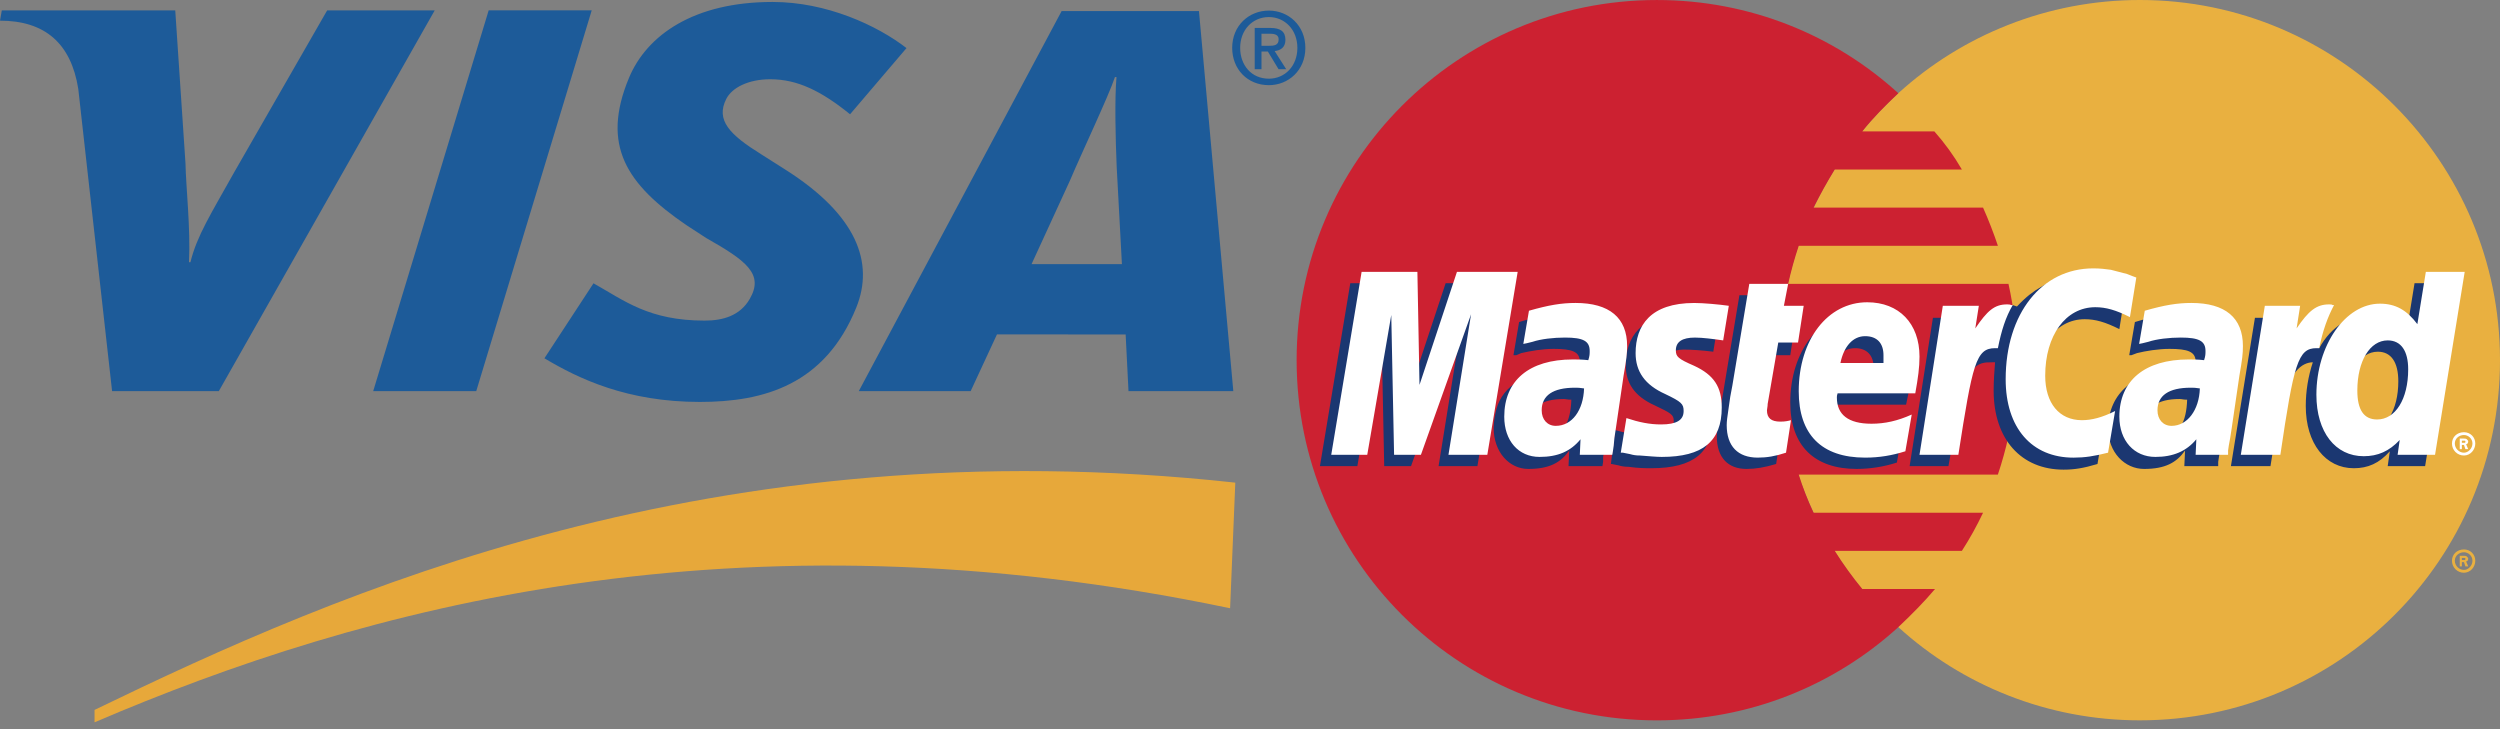
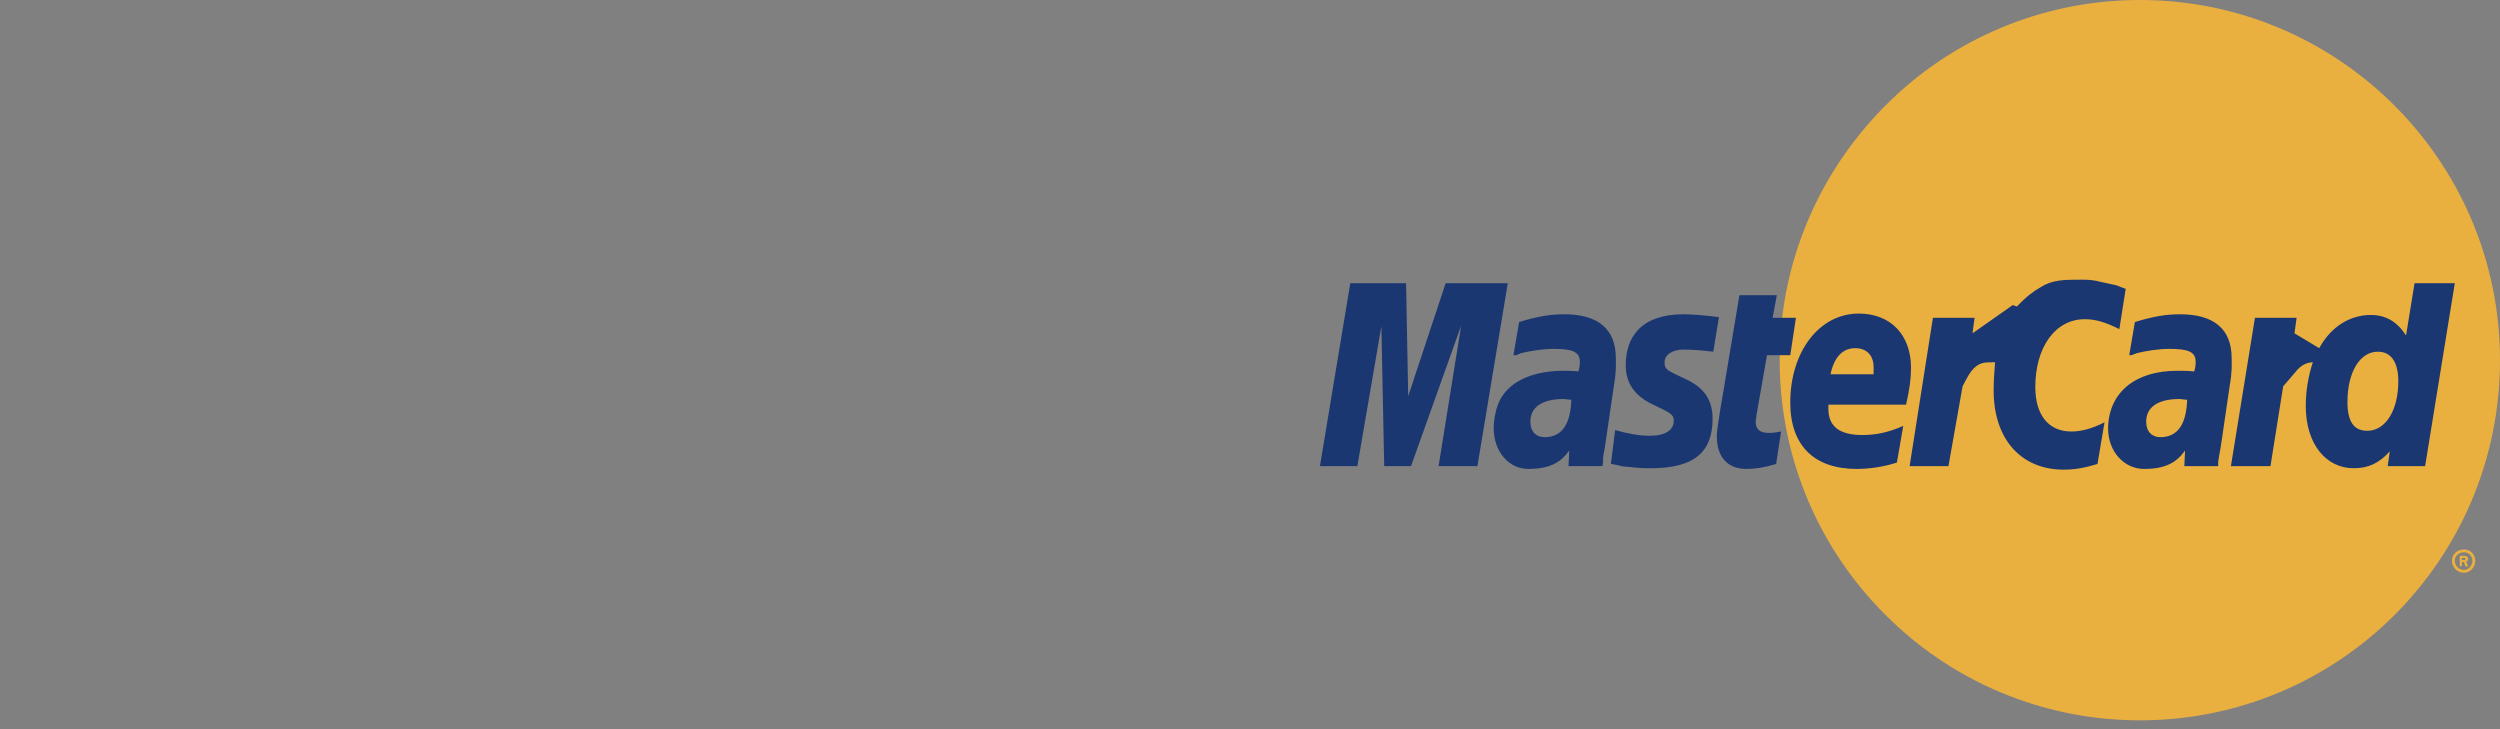
<svg xmlns="http://www.w3.org/2000/svg" width="120" height="35" viewBox="0 0 120 35" fill="none">
  <rect x="0" y="0" width="120" height="35" fill="#808080" stroke="none" />
-   <path fill-rule="evenodd" clip-rule="evenodd" d="M4.538 34.671C17.329 29.189 35.276 24.221 59.045 29.196L59.294 23.167C34.217 20.429 16.222 28.416 4.538 34.076V34.671V34.671Z" fill="#E7A83A" />
-   <path fill-rule="evenodd" clip-rule="evenodd" d="M17.914 18.773L23.457 0.495H28.403L22.86 18.773H17.914ZM15.703 0.5L11.253 8.248C10.12 10.278 9.458 11.303 9.14 12.585H9.072C9.151 10.959 8.924 8.964 8.903 7.836L8.412 0.5H0.086L0 0.992C2.139 0.992 3.408 2.066 3.757 4.264L5.38 18.773H10.504L20.865 0.5H15.703ZM54.168 18.773L54.031 16.055L47.855 16.05L46.592 18.773H41.222L50.959 0.53H57.55L59.199 18.773H54.168V18.773V18.773ZM53.6 7.992C53.545 6.641 53.499 4.807 53.591 3.698H53.518C53.217 4.605 51.924 7.33 51.356 8.67L49.515 12.677H53.852L53.6 7.992V7.992ZM33.596 19.293C30.104 19.293 27.787 18.185 26.132 17.198L28.488 13.599C29.974 14.43 31.14 15.389 33.823 15.389C34.686 15.389 35.517 15.165 35.989 14.347C36.677 13.158 35.83 12.518 33.898 11.425L32.944 10.804C30.08 8.847 28.841 6.988 30.189 3.743C31.052 1.667 33.328 0.094 37.082 0.094C39.671 0.094 42.098 1.214 43.512 2.308L40.803 5.485C39.423 4.369 38.279 3.804 36.97 3.804C35.926 3.804 35.133 4.207 34.86 4.75C34.344 5.77 35.026 6.466 36.531 7.401L37.666 8.122C41.143 10.316 41.972 12.615 41.1 14.766C39.601 18.467 36.666 19.293 33.596 19.293V19.293ZM60.552 3.322H60.226V1.341H60.978C61.456 1.341 61.7 1.508 61.7 1.911C61.7 2.269 61.48 2.418 61.183 2.451L61.738 3.322H61.37L60.858 2.475H60.552V3.322ZM60.915 2.198C61.16 2.198 61.375 2.174 61.375 1.886C61.375 1.647 61.14 1.618 60.944 1.618H60.551V2.198H60.915ZM60.905 4.088C59.877 4.088 59.145 3.318 59.145 2.298C59.145 1.221 59.958 0.508 60.905 0.508C61.844 0.508 62.657 1.221 62.657 2.298C62.657 3.375 61.844 4.088 60.905 4.088ZM60.905 0.819C60.13 0.819 59.528 1.427 59.528 2.298C59.528 3.112 60.054 3.777 60.905 3.777C61.671 3.777 62.274 3.174 62.274 2.298C62.274 1.427 61.671 0.819 60.905 0.819Z" fill="#1D5B99" />
  <path fill-rule="evenodd" clip-rule="evenodd" d="M91.119 30.101C94.17 32.882 98.272 34.576 102.712 34.576C112.272 34.576 120 26.847 120 17.288C120 7.763 112.272 0 102.712 0C98.272 0 94.17 1.695 91.119 4.474C87.627 7.66 85.424 12.203 85.424 17.288C85.424 22.373 87.627 26.949 91.119 30.101V30.101Z" fill="#E9B040" />
  <path fill-rule="evenodd" clip-rule="evenodd" d="M117.695 26.915C117.695 26.61 117.932 26.373 118.271 26.373C118.576 26.373 118.814 26.61 118.814 26.915C118.814 27.22 118.576 27.491 118.271 27.491C118.195 27.492 118.12 27.478 118.05 27.449C117.98 27.42 117.916 27.378 117.862 27.324C117.809 27.27 117.766 27.207 117.738 27.137C117.709 27.066 117.694 26.991 117.695 26.915V26.915ZM118.271 27.356C118.474 27.356 118.678 27.153 118.678 26.915C118.678 26.677 118.474 26.508 118.271 26.508C118.034 26.508 117.831 26.677 117.831 26.915C117.831 27.152 118.034 27.356 118.271 27.356ZM118.169 27.186H118.068V26.678H118.271C118.305 26.678 118.373 26.678 118.407 26.712C118.441 26.746 118.474 26.78 118.474 26.814C118.474 26.881 118.441 26.949 118.373 26.949L118.474 27.186H118.339L118.271 26.983H118.169V27.186V27.186ZM118.169 26.881H118.305C118.339 26.881 118.339 26.847 118.339 26.814C118.339 26.814 118.339 26.78 118.305 26.78H118.169V26.881V26.881Z" fill="#E9B040" />
-   <path fill-rule="evenodd" clip-rule="evenodd" d="M96.712 15.458C96.643 14.843 96.542 14.232 96.407 13.627H85.831C85.969 13.009 86.139 12.398 86.34 11.797H95.899C95.691 11.176 95.453 10.565 95.187 9.966H87.051C87.364 9.342 87.703 8.731 88.068 8.136H94.17C93.791 7.483 93.348 6.87 92.848 6.306H89.39C89.899 5.661 90.509 5.051 91.119 4.475C88.068 1.695 84 0.001 79.526 0.001C69.967 0.001 62.238 7.763 62.238 17.288C62.238 26.847 69.967 34.577 79.526 34.577C84 34.577 88.068 32.882 91.119 30.102C91.729 29.526 92.339 28.916 92.882 28.272H89.39C88.911 27.69 88.47 27.079 88.068 26.442H94.17C94.549 25.854 94.888 25.243 95.187 24.611H87.051C86.773 24.017 86.535 23.406 86.339 22.78H95.898C96.099 22.179 96.269 21.568 96.407 20.95C96.543 20.34 96.644 19.729 96.712 19.119C96.848 17.902 96.848 16.674 96.712 15.458V15.458Z" fill="#CC2131" />
  <path fill-rule="evenodd" clip-rule="evenodd" d="M85.255 22.271C84.679 22.441 84.272 22.509 83.831 22.509C82.95 22.509 82.407 21.966 82.407 20.949C82.407 20.746 82.441 20.542 82.475 20.305L82.576 19.628L82.678 19.05L83.492 14.169H85.288L85.085 15.254H86.204L85.933 17.051H84.814L84.305 19.966C84.305 20.068 84.272 20.169 84.272 20.237C84.272 20.61 84.475 20.78 84.916 20.78C85.153 20.78 85.289 20.746 85.492 20.712L85.255 22.271V22.271ZM91.051 22.203C90.427 22.404 89.775 22.507 89.119 22.509C87.119 22.509 85.933 21.424 85.933 19.322C85.933 16.882 87.323 15.051 89.221 15.051C90.746 15.051 91.729 16.068 91.729 17.661C91.729 18.17 91.661 18.678 91.492 19.424H87.763V19.628C87.763 20.475 88.306 20.881 89.39 20.881C90.068 20.881 90.678 20.746 91.356 20.441L91.051 22.203V22.203ZM89.933 17.966V17.627C89.933 17.051 89.594 16.712 89.051 16.712C88.441 16.712 88.034 17.153 87.865 17.966H89.933V17.966ZM70.916 22.373H69.052L70.136 15.627L67.73 22.373H66.442L66.306 15.661L65.153 22.373H63.357L64.814 13.593H67.492L67.594 19.017L69.391 13.593H72.374L70.916 22.373V22.373ZM75.425 19.186C75.221 19.186 75.187 19.153 75.052 19.153C74.001 19.153 73.458 19.559 73.458 20.238C73.458 20.712 73.729 20.984 74.136 20.984C75.052 20.984 75.39 20.237 75.425 19.186V19.186ZM76.916 22.373H75.289L75.323 21.627C74.916 22.203 74.374 22.509 73.357 22.509C72.441 22.509 71.696 21.695 71.696 20.542C71.696 20.204 71.763 19.899 71.831 19.628C72.136 18.508 73.255 17.83 74.95 17.797C75.153 17.797 75.492 17.797 75.763 17.83C75.831 17.594 75.831 17.492 75.831 17.356C75.831 16.882 75.458 16.746 74.577 16.746C74.034 16.746 73.458 16.848 73.017 16.949L72.78 17.051H72.645L72.916 15.458C73.797 15.187 74.407 15.085 75.085 15.085C76.712 15.085 77.56 15.797 77.56 17.187C77.56 17.525 77.594 17.797 77.458 18.576L77.085 21.119L77.018 21.559L76.95 21.932V22.169L76.916 22.373V22.373ZM100.068 15.322C100.576 15.322 101.051 15.458 101.729 15.797L102.034 13.864C101.865 13.797 101.83 13.797 101.593 13.695L100.814 13.526C100.576 13.458 100.305 13.424 99.966 13.424C99.051 13.424 98.508 13.424 97.933 13.797C97.628 13.966 97.254 14.238 96.814 14.712L96.611 14.644L94.679 16L94.78 15.255H92.78L91.662 22.373H93.526L94.204 18.543C94.204 18.543 94.476 18.001 94.611 17.831C94.95 17.39 95.255 17.39 95.628 17.39H95.763C95.73 17.797 95.695 18.272 95.695 18.747C95.695 21.085 97.018 22.543 99.052 22.543C99.56 22.543 100.001 22.475 100.679 22.272L101.017 20.272C100.407 20.578 99.899 20.712 99.424 20.712C98.339 20.712 97.695 19.933 97.695 18.577C97.695 16.678 98.644 15.322 100.068 15.322V15.322ZM115.898 13.593L115.491 16.102C115.05 15.424 114.508 15.119 113.796 15.119C112.814 15.119 111.898 15.661 111.322 16.712L110.135 16L110.237 15.254H108.237L107.084 22.373H108.983L109.592 18.543C109.592 18.543 110.067 18 110.203 17.831C110.474 17.492 110.779 17.39 111.016 17.39C110.791 18.068 110.677 18.778 110.677 19.492C110.677 21.289 111.627 22.475 112.982 22.475C113.66 22.475 114.203 22.238 114.711 21.662L114.61 22.373H116.406L117.83 13.594H115.898V13.593V13.593ZM113.627 20.678C112.983 20.678 112.678 20.237 112.678 19.288C112.678 17.899 113.254 16.882 114.135 16.882C114.779 16.882 115.119 17.39 115.119 18.305C115.119 19.695 114.508 20.678 113.627 20.678ZM104.983 19.186C104.78 19.186 104.746 19.153 104.611 19.153C103.56 19.153 103.017 19.559 103.017 20.238C103.017 20.712 103.288 20.984 103.695 20.984C104.61 20.984 104.949 20.237 104.983 19.186V19.186ZM106.474 22.373H104.848L104.882 21.627C104.475 22.203 103.933 22.509 102.915 22.509C102.001 22.509 101.187 21.729 101.187 20.542C101.221 18.848 102.475 17.797 104.509 17.797C104.712 17.797 105.051 17.797 105.322 17.83C105.39 17.594 105.39 17.492 105.39 17.356C105.39 16.882 105.017 16.746 104.136 16.746C103.593 16.746 102.983 16.848 102.577 16.949L102.305 17.051H102.203L102.475 15.458C103.356 15.187 103.966 15.085 104.644 15.085C106.271 15.085 107.119 15.797 107.119 17.187C107.119 17.525 107.152 17.797 107.017 18.576L106.645 21.119L106.577 21.559L106.509 21.932L106.474 22.169V22.373V22.373ZM80.814 16.78C81.187 16.78 81.695 16.814 82.238 16.882L82.509 15.221C81.967 15.153 81.255 15.085 80.814 15.085C78.746 15.085 78.035 16.204 78.035 17.526C78.035 18.373 78.442 19.017 79.425 19.458C80.204 19.831 80.34 19.899 80.34 20.204C80.34 20.644 79.933 20.916 79.187 20.916C78.645 20.916 78.136 20.814 77.526 20.644L77.323 22.271H77.357L77.696 22.339C77.797 22.373 77.967 22.407 78.17 22.407C78.645 22.475 79.017 22.475 79.255 22.475C81.323 22.475 82.204 21.695 82.204 20.102C82.204 19.119 81.73 18.543 80.78 18.136C80.001 17.763 79.899 17.729 79.899 17.39C79.899 17.051 80.238 16.78 80.814 16.78V16.78Z" fill="#1B3771" />
-   <path fill-rule="evenodd" clip-rule="evenodd" d="M117.695 21.288C117.695 20.983 117.932 20.746 118.271 20.746C118.576 20.746 118.814 20.983 118.814 21.288C118.814 21.593 118.576 21.864 118.271 21.864C118.195 21.865 118.12 21.851 118.05 21.822C117.98 21.793 117.916 21.751 117.862 21.697C117.809 21.644 117.766 21.58 117.737 21.51C117.709 21.439 117.694 21.364 117.695 21.288V21.288ZM118.271 21.729C118.474 21.729 118.678 21.525 118.678 21.288C118.678 21.051 118.474 20.881 118.271 20.881C118.034 20.881 117.831 21.051 117.831 21.288C117.831 21.525 118.034 21.729 118.271 21.729ZM118.169 21.559H118.068V21.051H118.271C118.305 21.051 118.373 21.051 118.407 21.085C118.441 21.119 118.474 21.153 118.474 21.186C118.474 21.254 118.441 21.322 118.373 21.322L118.474 21.559H118.339L118.271 21.356H118.169V21.559V21.559ZM118.169 21.255H118.305C118.339 21.255 118.339 21.22 118.339 21.187C118.339 21.187 118.339 21.153 118.305 21.153H118.169V21.255V21.255Z" fill="white" />
-   <path fill-rule="evenodd" clip-rule="evenodd" d="M102.543 13.322L102.237 15.221C101.559 14.882 101.085 14.746 100.576 14.746C99.153 14.746 98.17 16.102 98.17 18.034C98.17 19.357 98.848 20.169 99.932 20.169C100.407 20.169 100.915 20.035 101.525 19.729L101.187 21.729C100.509 21.899 100.069 21.967 99.526 21.967C97.526 21.967 96.272 20.543 96.272 18.204C96.272 15.051 98 12.882 100.475 12.882C100.814 12.882 101.085 12.916 101.323 12.95L102.102 13.153C102.339 13.254 102.373 13.254 102.543 13.322V13.322ZM96.543 14.644C96.475 14.611 96.407 14.611 96.339 14.611C95.73 14.611 95.39 14.916 94.814 15.763L94.984 14.678H93.255L92.136 21.831H94.001C94.679 17.458 94.848 16.712 95.763 16.712H95.899C96.069 15.864 96.272 15.221 96.611 14.644H96.543V14.644ZM85.729 21.729C85.221 21.898 84.814 21.966 84.373 21.966C83.424 21.966 82.882 21.424 82.882 20.407C82.882 20.204 82.916 20 82.949 19.763L83.051 19.051L83.153 18.508L83.966 13.627H85.831L85.627 14.678H86.577L86.306 16.441H85.357L84.848 19.39C84.848 19.526 84.814 19.627 84.814 19.695C84.814 20.068 85.017 20.238 85.458 20.238C85.696 20.238 85.832 20.204 85.967 20.169L85.729 21.729ZM78.509 16.949C78.509 17.83 78.95 18.475 79.933 18.915C80.712 19.288 80.814 19.39 80.814 19.729C80.814 20.169 80.475 20.373 79.729 20.373C79.187 20.373 78.678 20.271 78.068 20.068L77.797 21.729H77.899L78.238 21.797C78.392 21.843 78.552 21.866 78.712 21.864C79.153 21.898 79.526 21.932 79.763 21.932C81.729 21.932 82.644 21.187 82.644 19.559C82.644 18.577 82.272 18 81.322 17.559C80.543 17.221 80.441 17.119 80.441 16.814C80.441 16.407 80.746 16.204 81.356 16.204C81.729 16.204 82.238 16.271 82.712 16.339L82.983 14.678C82.509 14.611 81.763 14.543 81.322 14.543C79.221 14.543 78.509 15.627 78.509 16.949V16.949ZM116.882 21.831H115.085L115.186 21.119C114.678 21.661 114.135 21.898 113.457 21.898C112.102 21.898 111.187 20.746 111.187 18.949C111.187 16.576 112.576 14.576 114.237 14.576C114.983 14.576 115.526 14.881 116.033 15.559L116.44 13.051H118.305L116.882 21.831ZM114.101 20.135C114.983 20.135 115.593 19.153 115.593 17.729C115.593 16.848 115.254 16.339 114.61 16.339C113.763 16.339 113.152 17.322 113.152 18.746C113.152 19.661 113.457 20.135 114.101 20.135ZM91.458 21.661C90.814 21.864 90.204 21.966 89.526 21.966C87.424 21.966 86.339 20.847 86.339 18.78C86.339 16.305 87.729 14.509 89.627 14.509C91.153 14.509 92.136 15.526 92.136 17.119C92.136 17.627 92.068 18.136 91.933 18.881H88.204C88.17 18.983 88.17 19.017 88.17 19.085C88.17 19.899 88.712 20.339 89.831 20.339C90.475 20.339 91.085 20.203 91.763 19.898L91.458 21.661V21.661ZM90.407 17.424V17.051C90.407 16.475 90.102 16.136 89.526 16.136C88.95 16.136 88.509 16.61 88.34 17.424H90.407ZM71.391 21.831H69.526L70.611 15.085L68.204 21.831H66.916L66.781 15.119L65.628 21.831H63.899L65.357 13.051H68.035L68.136 18.475L69.933 13.051H72.848L71.391 21.831ZM76.035 18.644C75.831 18.61 75.73 18.61 75.594 18.61C74.543 18.61 74.001 18.983 74.001 19.695C74.001 20.136 74.272 20.441 74.678 20.441C75.458 20.441 76.001 19.695 76.035 18.644V18.644ZM77.39 21.831H75.831L75.865 21.085C75.391 21.662 74.78 21.932 73.899 21.932C72.882 21.932 72.204 21.153 72.204 20C72.204 18.271 73.391 17.254 75.492 17.254C75.695 17.254 75.967 17.254 76.238 17.288C76.305 17.085 76.305 16.983 76.305 16.848C76.305 16.373 76.001 16.203 75.119 16.203C74.577 16.203 73.967 16.271 73.56 16.407L73.289 16.474L73.119 16.508L73.39 14.915C74.339 14.644 74.949 14.542 75.627 14.542C77.254 14.542 78.102 15.254 78.102 16.61C78.102 16.983 78.068 17.254 77.932 18.034L77.559 20.576L77.492 21.017L77.458 21.389L77.424 21.626L77.39 21.831V21.831ZM105.593 18.644C105.391 18.61 105.288 18.61 105.153 18.61C104.102 18.61 103.559 18.983 103.559 19.695C103.559 20.136 103.83 20.441 104.237 20.441C104.983 20.441 105.56 19.695 105.593 18.644V18.644ZM106.949 21.831H105.39L105.424 21.085C104.949 21.662 104.306 21.932 103.457 21.932C102.441 21.932 101.729 21.153 101.729 20C101.729 18.271 102.95 17.254 105.051 17.254C105.254 17.254 105.525 17.254 105.796 17.288C105.864 17.085 105.864 16.983 105.864 16.848C105.864 16.373 105.559 16.203 104.677 16.203C104.135 16.203 103.525 16.271 103.118 16.407L102.847 16.474L102.678 16.508L102.949 14.915C103.897 14.644 104.508 14.542 105.186 14.542C106.813 14.542 107.66 15.254 107.66 16.61C107.66 16.983 107.627 17.254 107.491 18.034L107.118 20.576L107.05 21.017L106.982 21.389L106.948 21.626V21.831H106.949V21.831ZM111.967 14.644C111.932 14.611 111.865 14.611 111.796 14.611C111.187 14.611 110.814 14.916 110.237 15.763L110.407 14.678H108.712L107.559 21.831H109.457C110.102 17.458 110.305 16.712 111.187 16.712H111.322C111.492 15.864 111.729 15.221 112.034 14.644H111.967V14.644V14.644Z" fill="white" />
</svg>